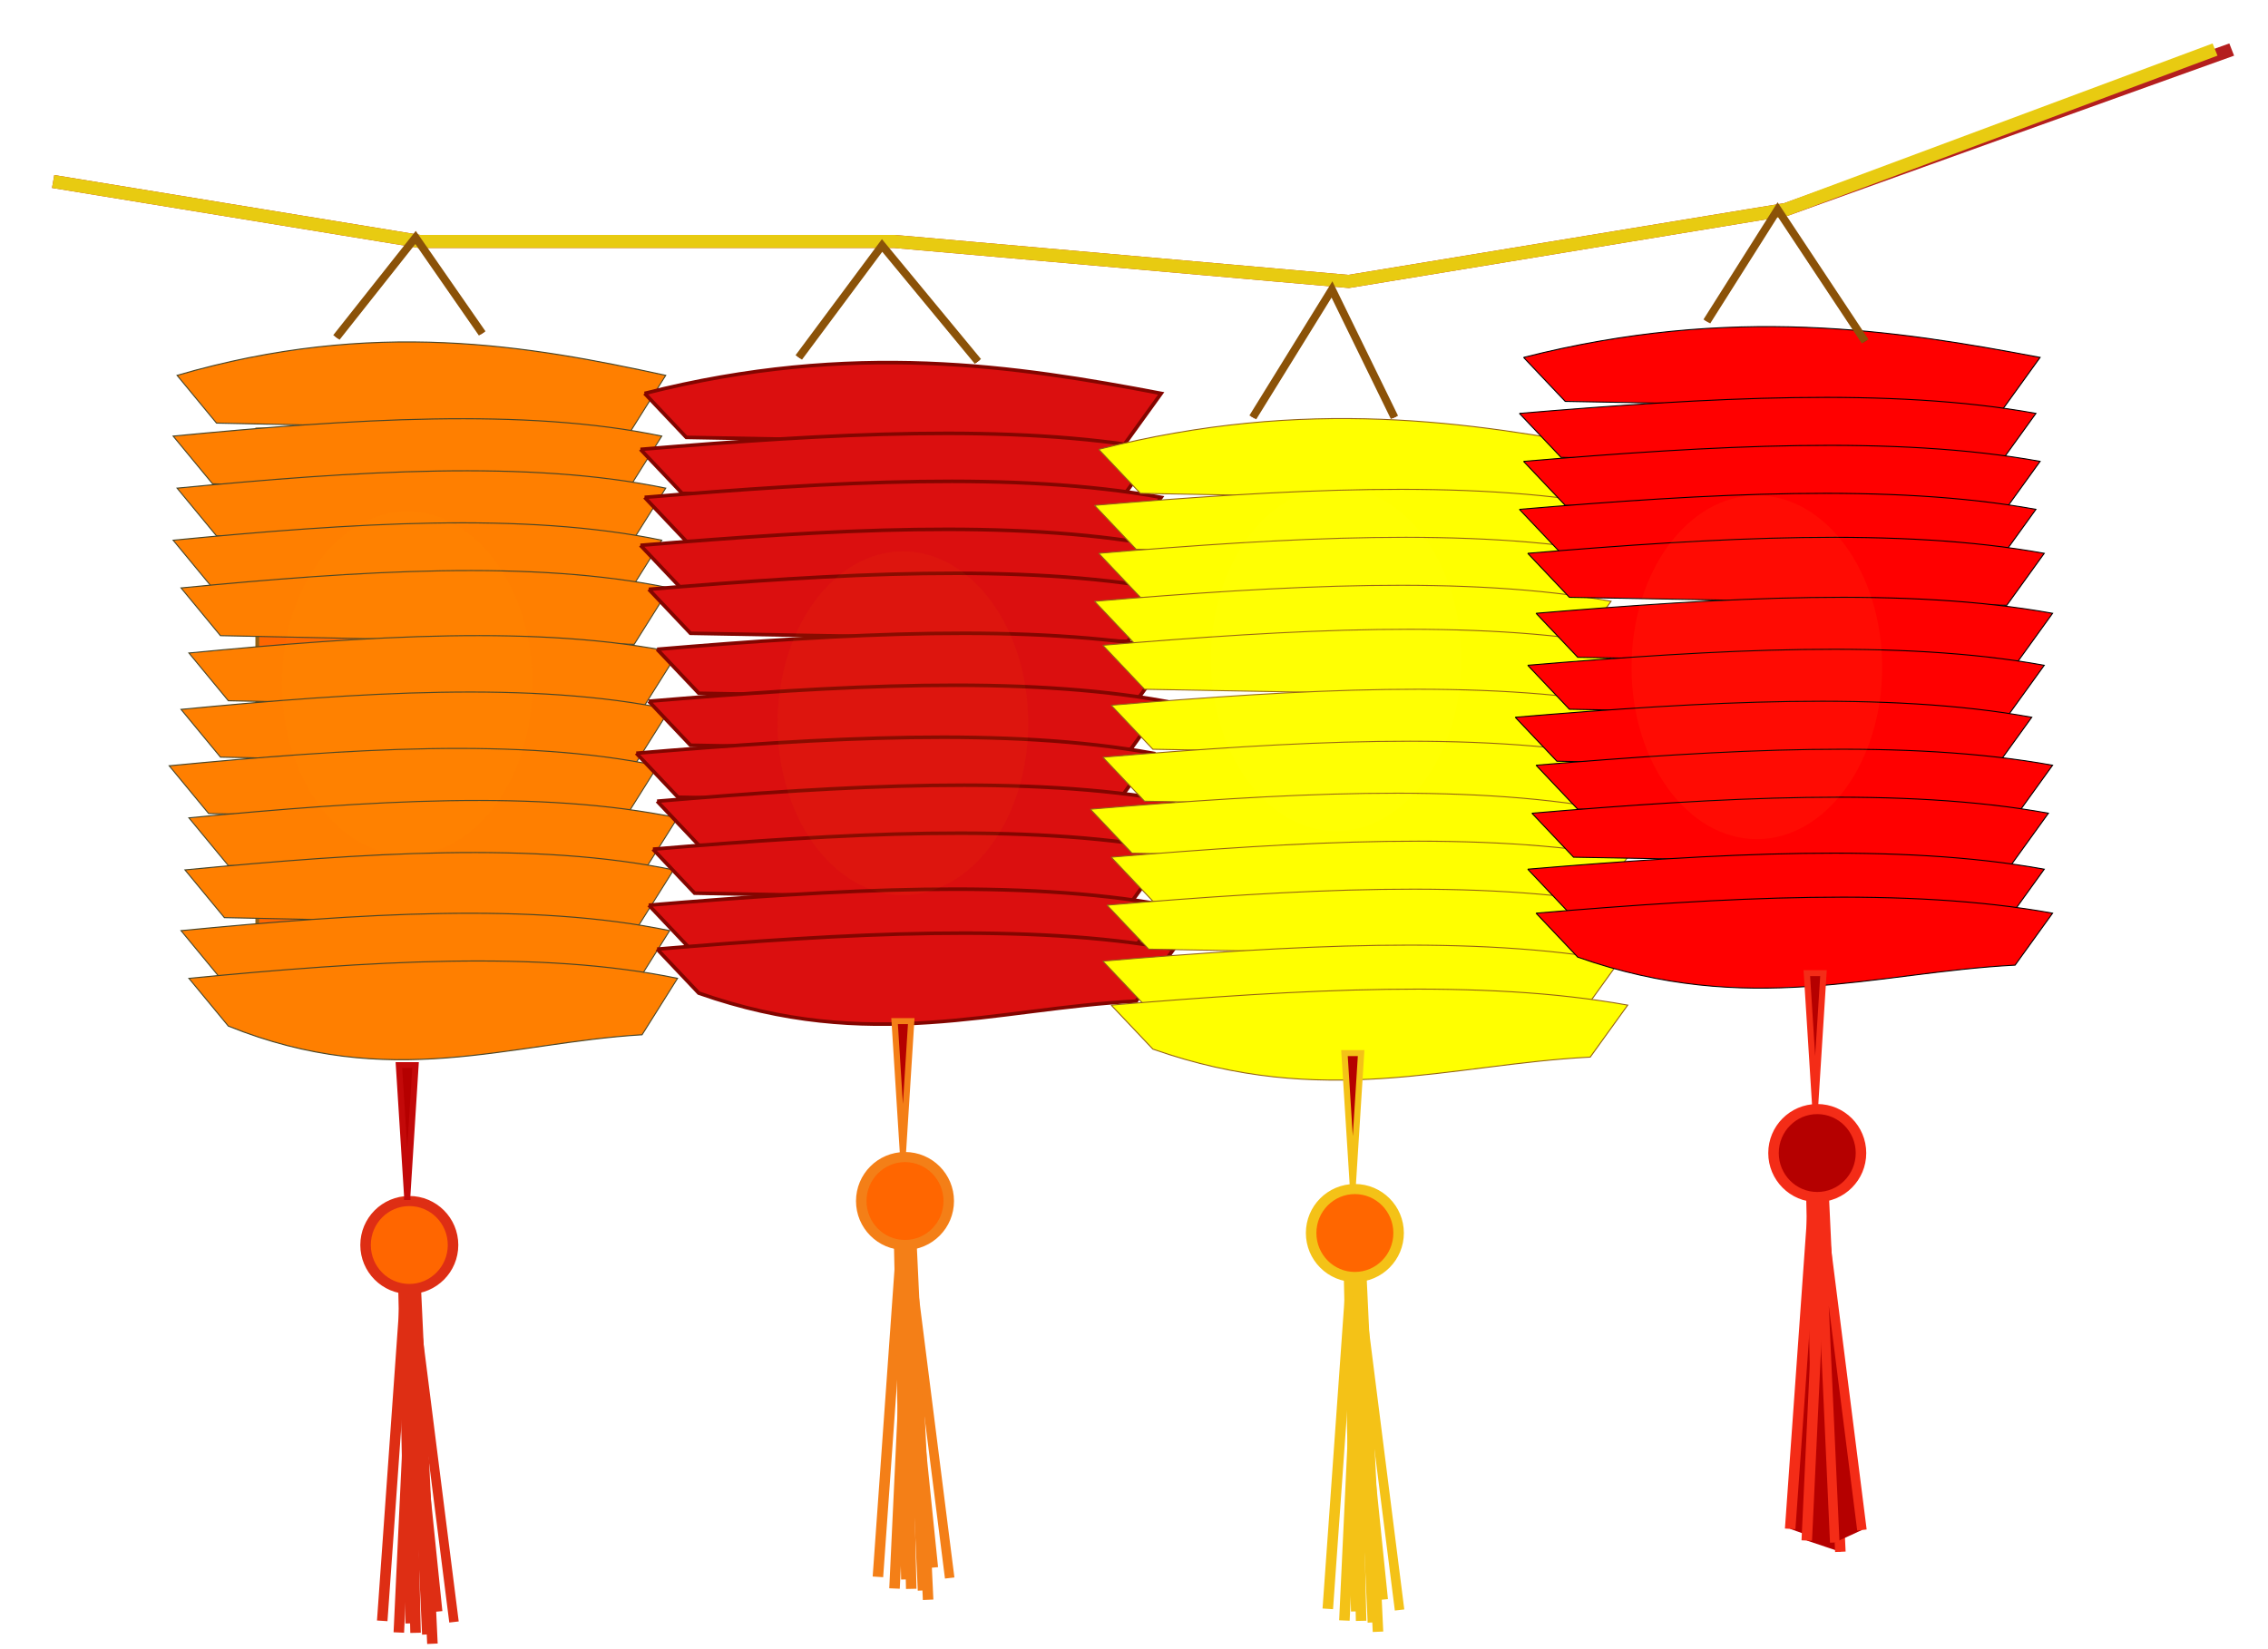
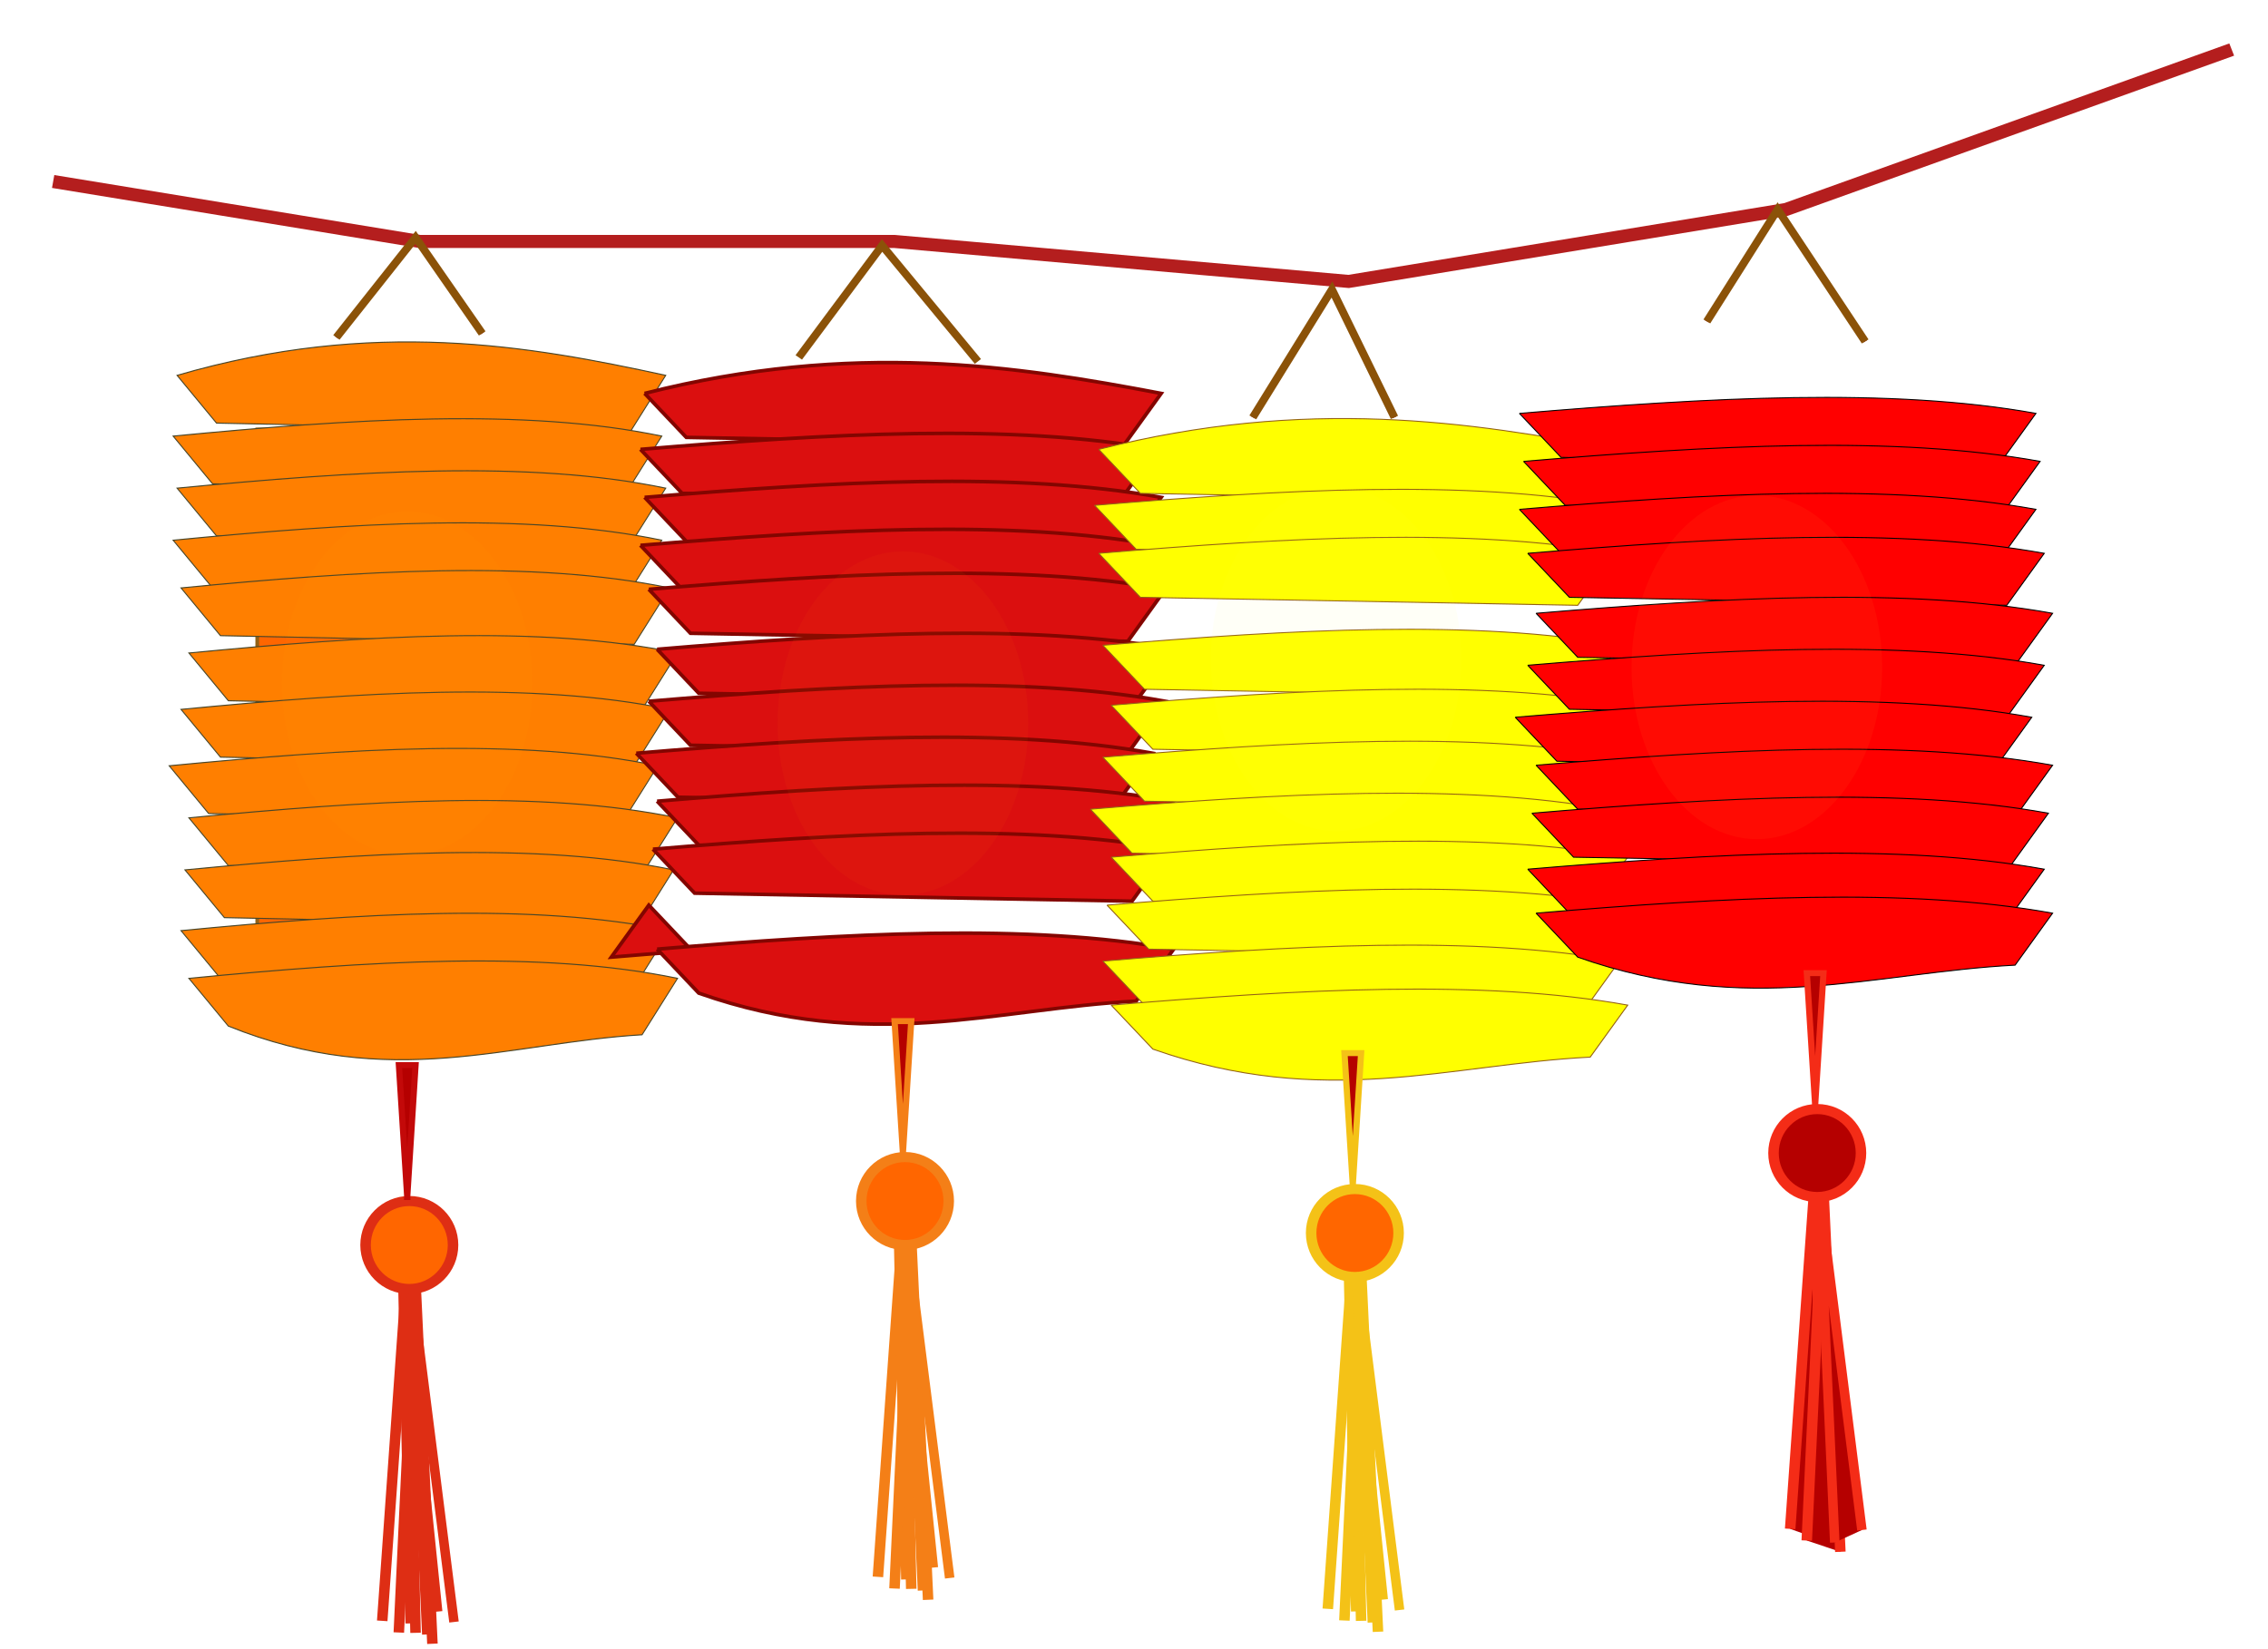
<svg xmlns="http://www.w3.org/2000/svg" xmlns:xlink="http://www.w3.org/1999/xlink" width="550" height="400">
  <title>paper lanterns</title>
  <defs>
    <filter height="1.337" y="-0.169" width="1.535" x="-0.267" id="filter4321" color-interpolation-filters="sRGB">
      <feGaussianBlur id="feGaussianBlur4323" stdDeviation="39.149" />
    </filter>
    <filter height="1.287" y="-0.143" width="1.039" x="-0.02" id="filter3923" color-interpolation-filters="sRGB">
      <feGaussianBlur id="feGaussianBlur3925" stdDeviation="18.589" />
    </filter>
    <filter height="1.289" y="-0.144" width="1.206" x="-0.103" id="filter3935" color-interpolation-filters="sRGB">
      <feGaussianBlur id="feGaussianBlur3937" stdDeviation="6.075" />
    </filter>
    <filter height="1.249" y="-0.124" width="1.168" x="-0.084" id="filter3939" color-interpolation-filters="sRGB">
      <feGaussianBlur id="feGaussianBlur3941" stdDeviation="6.075" />
    </filter>
    <filter height="1.226" y="-0.113" width="1.212" x="-0.106" id="filter3943" color-interpolation-filters="sRGB">
      <feGaussianBlur id="feGaussianBlur3945" stdDeviation="6.075" />
    </filter>
    <filter height="1.219" y="-0.109" width="1.19" x="-0.095" id="filter3947" color-interpolation-filters="sRGB">
      <feGaussianBlur id="feGaussianBlur3949" stdDeviation="6.075" />
    </filter>
    <filter height="1.195" y="-0.098" width="1.401" x="-0.201" id="filter3975" color-interpolation-filters="sRGB">
      <feGaussianBlur id="feGaussianBlur3977" stdDeviation="12.832" />
    </filter>
    <filter height="1.155" y="-0.077" width="1.318" x="-0.159" id="filter3971" color-interpolation-filters="sRGB">
      <feGaussianBlur id="feGaussianBlur3973" stdDeviation="10.159" />
    </filter>
    <filter height="1.309" y="-0.155" width="1.635" x="-0.318" id="filter3967" color-interpolation-filters="sRGB">
      <feGaussianBlur id="feGaussianBlur3969" stdDeviation="20.318" />
    </filter>
    <filter height="1.35" y="-0.175" width="1.719" x="-0.359" id="filter3963" color-interpolation-filters="sRGB">
      <feGaussianBlur id="feGaussianBlur3965" stdDeviation="22.991" />
    </filter>
    <radialGradient gradientUnits="userSpaceOnUse" gradientTransform="matrix(-0.205, -1.82, 1.57, -0.177, -2942.35, -3833.78)" r="177.567" fy="534.479" fx="-1745.544" cy="534.479" cx="-1745.544" id="radialGradient4285" xlink:href="#linearGradient4279" />
    <linearGradient id="linearGradient4279">
      <stop stop-color="#ffff3e" id="stop4281" offset="0" />
      <stop stop-color="#ff6600" id="stop4283" offset="1" />
    </linearGradient>
    <radialGradient gradientUnits="userSpaceOnUse" gradientTransform="matrix(-1.486, -0.603, 0.483, -1.188, -4727.42, 1510.72)" r="261.119" fy="1159.544" fx="-1676.853" cy="1159.544" cx="-1676.853" id="radialGradient4275" xlink:href="#linearGradient4267" />
    <linearGradient id="linearGradient4267">
      <stop stop-color="#ff9900" id="stop4269" offset="0" />
      <stop stop-color="#b50000" id="stop4271" offset="1" />
    </linearGradient>
    <radialGradient r="261.119" fy="1159.544" fx="-1676.853" cy="1159.544" cx="-1676.853" gradientTransform="matrix(-1.486, -0.603, 0.483, -1.188, -4727.42, 1510.72)" gradientUnits="userSpaceOnUse" id="radialGradient4315" xlink:href="#linearGradient4267" />
    <radialGradient gradientUnits="userSpaceOnUse" gradientTransform="matrix(1.445, 1.31727e-06, -9.50153e-07, 1.043, 271.602, -1713.31)" r="47.526" fy="1194.817" fx="-1535.432" cy="1194.817" cx="-1535.432" id="radialGradient3867" xlink:href="#linearGradient3861" />
    <linearGradient id="linearGradient3861">
      <stop stop-color="#b50000" id="stop3863" offset="0" />
      <stop stop-color="#ff6600" id="stop3865" offset="1" />
    </linearGradient>
    <radialGradient r="47.526" fy="1194.817" fx="-1535.432" cy="1194.817" cx="-1535.432" gradientTransform="matrix(1.445, 1.31727e-06, -9.50153e-07, 1.043, 1233.27, -1802.2)" gradientUnits="userSpaceOnUse" id="radialGradient3883" xlink:href="#linearGradient3861" />
    <radialGradient gradientUnits="userSpaceOnUse" gradientTransform="matrix(-2.125, 0.17, -0.083, -1.039, -3075.57, 991.707)" r="47.526" fy="1190.941" fx="-1470.782" cy="1190.941" cx="-1470.782" id="radialGradient3905" xlink:href="#linearGradient3899" />
    <linearGradient id="linearGradient3899">
      <stop stop-color="#ffff3e" id="stop3901" offset="0" />
      <stop stop-color="#ff6600" id="stop3903" offset="1" />
    </linearGradient>
  </defs>
  <g>
    <title>Layer 1</title>
    <g id="layer1">
      <g id="g3979" transform="matrix(0.25, 0, 0, 0.24, 531.098, 539.15)">
        <rect fill="url(#radialGradient4285)" stroke="#936114" stroke-width="3.6" stroke-linecap="round" stroke-miterlimit="4" stroke-dashoffset="0" filter="url(#filter4321)" id="rect4277" width="351.533" height="557.604" x="-1874.843" y="-1812.521" />
        <g fill="url(#radialGradient4275)" stroke="#484528" stroke-miterlimit="4" id="g4223" transform="matrix(0.946, 0, 0, 1.085, -106.382, -130.641)">
          <g fill="url(#radialGradient4315)" stroke="#484528" stroke-miterlimit="4" id="g4171">
            <path fill="#ff7f00" stroke="#484528" stroke-miterlimit="4" d="m-1951.615,-1600.427l40.406,44.447l424.264,8.081l36.365,-52.528c-139.905,-27.702 -299.294,-53.433 -501.036,0z" id="path4173" />
            <path fill="#ff7f00" stroke="#484528" stroke-miterlimit="4" id="path4175" d="m-1955.655,-1543.858l40.406,44.447l424.264,8.081l36.365,-52.528c-140.501,-26.511 -317.998,-16.026 -501.036,0z" />
            <path fill="#ff7f00" stroke="#484528" stroke-miterlimit="4" d="m-1951.615,-1495.371l40.406,44.447l424.264,8.081l36.365,-52.528c-140.501,-26.511 -317.998,-16.025 -501.036,0z" id="path4177" />
            <path fill="#ff7f00" stroke="#484528" stroke-miterlimit="4" id="path4179" d="m-1955.655,-1446.884l40.406,44.447l424.264,8.081l36.365,-52.528c-140.501,-26.511 -317.998,-16.026 -501.036,0z" />
            <path fill="#ff7f00" stroke="#484528" stroke-miterlimit="4" d="m-1947.574,-1402.437l40.406,44.447l424.264,8.081l36.365,-52.528c-140.501,-26.511 -317.998,-16.026 -501.036,0z" id="path4181" />
            <path fill="#ff7f00" stroke="#484528" stroke-miterlimit="4" id="path4183" d="m-1939.493,-1341.828l40.406,44.447l424.264,8.081l36.365,-52.528c-140.501,-26.511 -317.998,-16.026 -501.036,0z" />
            <path fill="#ff7f00" stroke="#484528" stroke-miterlimit="4" d="m-1947.574,-1289.3l40.406,44.447l424.264,8.081l36.365,-52.528c-140.501,-26.511 -317.998,-16.026 -501.036,0z" id="path4185" />
            <path fill="#ff7f00" stroke="#484528" stroke-miterlimit="4" id="path4187" d="m-1959.696,-1236.772l40.406,44.447l424.264,8.081l36.365,-52.528c-140.501,-26.511 -317.998,-16.026 -501.036,0z" />
            <path fill="#ff7f00" stroke="#484528" stroke-miterlimit="4" d="m-1939.493,-1188.285l40.406,44.447l424.264,8.081l36.365,-52.528c-140.501,-26.511 -317.998,-16.026 -501.036,0z" id="path4189" />
            <path fill="#ff7f00" stroke="#484528" stroke-miterlimit="4" id="path4191" d="m-1943.534,-1139.797l40.406,44.447l424.264,8.081l36.365,-52.528c-140.501,-26.511 -317.998,-16.026 -501.036,0z" />
            <path fill="#ff7f00" stroke="#484528" stroke-miterlimit="4" d="m-1947.574,-1083.229l40.406,44.447l424.264,8.081l36.365,-52.528c-140.501,-26.511 -317.998,-16.026 -501.036,0z" id="path4193" />
            <path fill="#ff7f00" stroke="#484528" stroke-miterlimit="4" id="path4195" d="m-1939.493,-1038.782l40.406,44.447c166.401,60.98 287.181,15.51 424.264,8.081l36.365,-52.528c-140.501,-26.511 -317.998,-16.026 -501.036,0z" />
          </g>
        </g>
        <g stroke="#830500" stroke-width="3.6" stroke-miterlimit="4" id="g4238">
          <path fill="#db0f0f" stroke="#830500" stroke-width="3.6" stroke-miterlimit="4" id="path4109" d="m-1499.066,-1848.887l40.406,44.447l424.264,8.081l36.366,-52.528c-139.906,-27.702 -299.294,-53.433 -501.036,0z" />
          <path fill="#db0f0f" stroke="#830500" stroke-width="3.6" stroke-miterlimit="4" d="m-1503.107,-1792.318l40.406,44.447l424.264,8.081l36.366,-52.528c-140.501,-26.511 -317.998,-16.025 -501.036,0z" id="path4111" />
          <path fill="#db0f0f" stroke="#830500" stroke-width="3.6" stroke-miterlimit="4" id="path4113" d="m-1499.066,-1743.831l40.406,44.447l424.264,8.081l36.366,-52.528c-140.501,-26.511 -317.998,-16.025 -501.036,0z" />
          <path fill="#db0f0f" stroke="#830500" stroke-width="3.6" stroke-miterlimit="4" d="m-1503.107,-1695.344l40.406,44.447l424.264,8.081l36.366,-52.528c-140.501,-26.511 -317.998,-16.026 -501.036,0z" id="path4115" />
          <path fill="#db0f0f" stroke="#830500" stroke-width="3.6" stroke-miterlimit="4" id="path4117" d="m-1495.026,-1650.897l40.406,44.447l424.264,8.081l36.366,-52.528c-140.501,-26.511 -317.998,-16.026 -501.036,0z" />
          <path fill="#db0f0f" stroke="#830500" stroke-width="3.6" stroke-miterlimit="4" d="m-1486.945,-1590.288l40.406,44.447l424.264,8.081l36.366,-52.528c-140.501,-26.511 -317.998,-16.026 -501.036,0z" id="path4119" />
          <path fill="#db0f0f" stroke="#830500" stroke-width="3.6" stroke-miterlimit="4" id="path4121" d="m-1495.026,-1537.76l40.406,44.447l424.264,8.081l36.366,-52.528c-140.501,-26.511 -317.998,-16.026 -501.036,0z" />
          <path fill="#db0f0f" stroke="#830500" stroke-width="3.6" stroke-miterlimit="4" d="m-1507.148,-1485.232l40.406,44.447l424.264,8.081l36.366,-52.528c-140.501,-26.511 -317.998,-16.026 -501.036,0z" id="path4123" />
          <path fill="#db0f0f" stroke="#830500" stroke-width="3.6" stroke-miterlimit="4" id="path4125" d="m-1486.944,-1436.745l40.406,44.447l424.264,8.081l36.365,-52.528c-140.501,-26.511 -317.998,-16.026 -501.036,0z" />
          <path fill="#db0f0f" stroke="#830500" stroke-width="3.6" stroke-miterlimit="4" d="m-1490.985,-1388.257l40.406,44.447l424.264,8.081l36.366,-52.528c-140.501,-26.511 -317.998,-16.026 -501.036,0z" id="path4127" />
-           <path fill="#db0f0f" stroke="#830500" stroke-width="3.6" stroke-miterlimit="4" id="path4129" d="m-1495.026,-1331.689l40.406,44.447l424.264,8.081l36.366,-52.528c-140.501,-26.511 -317.998,-16.026 -501.036,0z" />
+           <path fill="#db0f0f" stroke="#830500" stroke-width="3.6" stroke-miterlimit="4" id="path4129" d="m-1495.026,-1331.689l40.406,44.447l424.264,8.081c-140.501,-26.511 -317.998,-16.026 -501.036,0z" />
          <path fill="#db0f0f" stroke="#830500" stroke-width="3.6" stroke-miterlimit="4" d="m-1486.944,-1287.242l40.406,44.447c166.401,60.98 287.181,15.51 424.264,8.081l36.365,-52.528c-140.501,-26.511 -317.998,-16.026 -501.036,0z" id="path4131" />
        </g>
        <g stroke="#936114" id="g4252">
          <g fill="#ff9900" stroke="#936114" id="g4157">
            <path fill="#ffff00" stroke="#936114" stroke-width="1px" id="path4133" d="m-1058.64,-1792.318l40.406,44.447l424.264,8.081l36.365,-52.528c-139.905,-27.702 -299.294,-53.433 -501.036,0z" />
            <path fill="#ffff00" stroke="#936114" stroke-width="1px" d="m-1062.681,-1735.75l40.406,44.447l424.264,8.081l36.365,-52.528c-140.501,-26.511 -317.998,-16.026 -501.036,0z" id="path4135" />
            <path fill="#ffff00" stroke="#936114" stroke-width="1px" id="path4137" d="m-1058.64,-1687.262l40.406,44.447l424.264,8.081l36.365,-52.528c-140.501,-26.511 -317.998,-16.025 -501.036,0z" />
-             <path fill="#ffff00" stroke="#936114" stroke-width="1px" d="m-1062.681,-1638.775l40.406,44.447l424.264,8.081l36.365,-52.528c-140.501,-26.511 -317.998,-16.026 -501.036,0z" id="path4139" />
            <path fill="#ffff00" stroke="#936114" stroke-width="1px" id="path4141" d="m-1054.599,-1594.328l40.406,44.447l424.264,8.081l36.365,-52.528c-140.501,-26.511 -317.998,-16.026 -501.036,0z" />
            <path fill="#ffff00" stroke="#936114" stroke-width="1px" d="m-1046.518,-1533.719l40.406,44.447l424.264,8.081l36.366,-52.528c-140.501,-26.511 -317.998,-16.026 -501.036,0z" id="path4143" />
            <path fill="#ffff00" stroke="#936114" stroke-width="1px" id="path4145" d="m-1054.599,-1481.191l40.406,44.447l424.264,8.081l36.365,-52.528c-140.501,-26.511 -317.998,-16.026 -501.036,0z" />
            <path fill="#ffff00" stroke="#936114" stroke-width="1px" d="m-1066.721,-1428.663l40.406,44.447l424.264,8.081l36.365,-52.528c-140.501,-26.511 -317.998,-16.026 -501.036,0z" id="path4147" />
            <path fill="#ffff00" stroke="#936114" stroke-width="1px" id="path4149" d="m-1046.518,-1380.176l40.406,44.447l424.264,8.081l36.365,-52.528c-140.501,-26.511 -317.998,-16.026 -501.036,0z" />
            <path fill="#ffff00" stroke="#936114" stroke-width="1px" d="m-1050.559,-1331.689l40.406,44.447l424.264,8.081l36.365,-52.528c-140.501,-26.511 -317.998,-16.026 -501.036,0z" id="path4151" />
            <path fill="#ffff00" stroke="#936114" stroke-width="1px" id="path4153" d="m-1054.599,-1275.12l40.406,44.447l424.264,8.081l36.365,-52.528c-140.501,-26.511 -317.998,-16.026 -501.036,0z" />
            <path fill="#ffff00" stroke="#936114" stroke-width="1px" d="m-1046.518,-1230.673l40.406,44.447c166.401,60.98 287.181,15.51 424.264,8.081l36.365,-52.528c-140.501,-26.511 -317.998,-16.026 -501.036,0z" id="path4155" />
          </g>
        </g>
        <g fill="#b50000" id="g4197">
-           <path fill="#ff0000" stroke="#000000" stroke-width="1px" d="m-646.498,-1885.252l40.406,44.447l424.264,8.081l36.365,-52.528c-139.905,-27.702 -299.294,-53.433 -501.036,0z" id="path4199" />
          <path fill="#ff0000" stroke="#000000" stroke-width="1px" id="path4201" d="m-650.539,-1828.683l40.406,44.447l424.264,8.081l36.365,-52.528c-140.501,-26.511 -317.998,-16.026 -501.036,0z" />
          <path fill="#ff0000" stroke="#000000" stroke-width="1px" d="m-646.498,-1780.196l40.406,44.447l424.264,8.081l36.365,-52.528c-140.501,-26.511 -317.998,-16.025 -501.036,0z" id="path4203" />
          <path fill="#ff0000" stroke="#000000" stroke-width="1px" id="path4205" d="m-650.539,-1731.709l40.406,44.447l424.264,8.081l36.365,-52.528c-140.501,-26.511 -317.998,-16.026 -501.036,0z" />
          <path fill="#ff0000" stroke="#000000" stroke-width="1px" d="m-642.457,-1687.262l40.406,44.447l424.264,8.081l36.365,-52.528c-140.501,-26.511 -317.998,-16.026 -501.036,0z" id="path4207" />
          <path fill="#ff0000" stroke="#000000" stroke-width="1px" id="path4209" d="m-634.376,-1626.653l40.406,44.447l424.264,8.081l36.366,-52.528c-140.501,-26.511 -317.998,-16.026 -501.036,0z" />
          <path fill="#ff0000" stroke="#000000" stroke-width="1px" d="m-642.457,-1574.125l40.406,44.447l424.264,8.081l36.365,-52.528c-140.501,-26.511 -317.998,-16.026 -501.036,0z" id="path4211" />
          <path fill="#ff0000" stroke="#000000" stroke-width="1px" id="path4213" d="m-654.579,-1521.597l40.406,44.447l424.264,8.081l36.365,-52.528c-140.501,-26.511 -317.998,-16.026 -501.036,0z" />
          <path fill="#ff0000" stroke="#000000" stroke-width="1px" d="m-634.376,-1473.11l40.406,44.447l424.264,8.081l36.365,-52.528c-140.501,-26.511 -317.998,-16.026 -501.036,0z" id="path4215" />
          <path fill="#ff0000" stroke="#000000" stroke-width="1px" id="path4217" d="m-638.417,-1424.623l40.406,44.447l424.264,8.081l36.365,-52.528c-140.501,-26.511 -317.998,-16.026 -501.036,0z" />
          <path fill="#ff0000" stroke="#000000" stroke-width="1px" d="m-642.457,-1368.054l40.406,44.447l424.264,8.081l36.365,-52.528c-140.501,-26.511 -317.998,-16.026 -501.036,0z" id="path4219" />
          <path fill="#ff0000" stroke="#000000" stroke-width="1px" id="path4221" d="m-634.376,-1323.607l40.406,44.447c166.401,60.98 287.181,15.51 424.264,8.081l36.365,-52.528c-140.501,-26.511 -317.998,-16.026 -501.036,0z" />
        </g>
        <path fill="none" stroke="#b41e1e" stroke-width="13.2" stroke-miterlimit="4" d="m-2072.833,-2063.039l355.574,60.609l460.63,0l440.427,40.406l424.264,-72.731l432.345,-161.624" id="path3073" />
        <path fill="none" stroke="#8b0808" stroke-width="4.2" stroke-miterlimit="4" d="m-1798.072,-1905.455l76.772,-101.015l64.65,96.975" id="path3843" />
-         <path fill="none" stroke="#8b0808" stroke-width="4.2" stroke-miterlimit="4" d="m-1349.564,-1885.252l80.812,-113.137l92.934,117.178" id="path3845" />
        <path fill="none" stroke="#8b0808" stroke-width="4.2" stroke-miterlimit="4" d="m-909.137,-1824.643l76.772,-129.3l60.609,129.3" id="path3847" />
        <path fill="none" stroke="#8b0808" stroke-width="4.2" stroke-miterlimit="4" d="m-468.711,-1921.618l68.69,-113.137l84.853,133.34" id="path3849" />
        <path fill="none" stroke="#de2e14" stroke-width="10.2" stroke-miterlimit="4" d="m-1753.625,-608.419l24.244,-355.574l8.081,367.696" id="path3851" />
        <path fill="none" stroke="#de2e14" stroke-width="9.223" stroke-miterlimit="4" id="path3853" d="m-1726.523,-605.812l-7.364,-358.361l34.011,346.368" />
        <path fill="none" stroke="#de2e14" stroke-width="10.2" stroke-miterlimit="4" id="path3855" d="m-1737.527,-596.636l16.072,-356.037l16.523,367.413" />
        <path fill="none" stroke="#de2e14" stroke-width="9.223" stroke-miterlimit="4" d="m-1710.373,-594.652l-15.591,-358.097l41.956,345.495" id="path3857" />
        <path fill="url(#radialGradient3867)" stroke="#de2e14" stroke-width="10.2" stroke-linecap="round" stroke-miterlimit="4" stroke-dashoffset="0" id="path3859" d="m-1684.934,-988.237c0,24.547 -18.995,44.447 -42.426,44.447c-23.432,0 -42.426,-19.899 -42.426,-44.447c0,-24.547 18.995,-44.447 42.426,-44.447c23.432,0 42.426,19.899 42.426,44.447z" />
        <path fill="#b50000" stroke="#c30909" stroke-width="6" stroke-miterlimit="4" d="m-1729.38,-1036.721l-8.08,-133.34l16.16,0l-8.08,133.34z" id="path3869" />
        <path fill="none" stroke="#f47f17" stroke-width="10.2" stroke-miterlimit="4" id="path3871" d="m-1272.792,-652.866l24.244,-355.574l8.081,367.696" />
        <path fill="none" stroke="#f47f17" stroke-width="9.223" stroke-miterlimit="4" d="m-1245.691,-650.259l-7.364,-358.361l34.011,346.368" id="path3873" />
        <path fill="none" stroke="#f47f17" stroke-width="10.2" stroke-miterlimit="4" d="m-1256.695,-641.083l16.072,-356.037l16.523,367.413" id="path3875" />
        <path fill="none" stroke="#f47f17" stroke-width="9.223" stroke-miterlimit="4" id="path3877" d="m-1229.54,-639.098l-15.591,-358.097l41.956,345.495" />
        <path fill="url(#radialGradient3883)" stroke="#f47f17" stroke-width="10.2" stroke-linecap="round" stroke-miterlimit="4" stroke-dashoffset="0" d="m-1204.101,-1032.684c0,24.547 -18.995,44.447 -42.426,44.447c-23.432,0 -42.426,-19.899 -42.426,-44.447c0,-24.547 18.995,-44.447 42.426,-44.447c23.432,0 42.426,19.899 42.426,44.447z" id="path3879" />
        <path fill="#b50000" stroke="#f47f17" stroke-width="6" stroke-miterlimit="4" id="path3881" d="m-1248.55,-1081.171l-8.08,-133.34l16.16,0l-8.08,133.34z" />
        <path fill="none" stroke="#f4c217" stroke-width="10.2" stroke-miterlimit="4" d="m-836.406,-620.541l24.244,-355.574l8.081,367.696" id="path3885" />
        <path fill="none" stroke="#f4c217" stroke-width="9.223" stroke-miterlimit="4" id="path3887" d="m-809.305,-617.934l-7.364,-358.361l34.011,346.368" />
        <path fill="none" stroke="#f4c217" stroke-width="10.2" stroke-miterlimit="4" id="path3889" d="m-820.309,-608.758l16.072,-356.037l16.523,367.413" />
        <path fill="none" stroke="#f4c217" stroke-width="9.223" stroke-miterlimit="4" d="m-793.154,-606.773l-15.591,-358.097l41.956,345.495" id="path3891" />
        <path fill="url(#radialGradient3905)" stroke="#f4c217" stroke-width="10.2" stroke-linecap="round" stroke-miterlimit="4" stroke-dashoffset="0" id="path3893" d="m-767.716,-1000.359c0,24.547 -18.995,44.447 -42.427,44.447c-23.431,0 -42.426,-19.899 -42.426,-44.447c0,-24.547 18.995,-44.447 42.426,-44.447c23.432,0 42.427,19.899 42.427,44.447z" />
        <path fill="#b50000" stroke="#f4c217" stroke-width="6" stroke-miterlimit="4" d="m-812.163,-1048.841l-8.081,-133.34l16.163,0l-8.082,133.34z" id="path3895" />
        <path fill="#b50000" stroke="#f42c17" stroke-width="10.2" stroke-miterlimit="4" id="path3907" d="m-387.899,-701.353l24.244,-355.574l8.081,367.696" />
-         <path fill="#b50000" stroke="#f42c17" stroke-width="9.223" stroke-miterlimit="4" d="m-360.797,-698.746l-7.363,-358.361l34.011,346.368" id="path3909" />
        <path fill="#b50000" stroke="#f42c17" stroke-width="10.2" stroke-miterlimit="4" d="m-371.801,-689.57l16.072,-356.037l16.522,367.413" id="path3911" />
        <path fill="#b50000" stroke="#f42c17" stroke-width="9.223" stroke-miterlimit="4" id="path3913" d="m-344.647,-687.586l-15.591,-358.097l41.956,345.495" />
        <path fill="#b50000" stroke="#f42c17" stroke-width="10.2" stroke-linecap="round" stroke-miterlimit="4" stroke-dashoffset="0" d="m-319.203,-1081.171c0,24.547 -18.995,44.447 -42.426,44.447c-23.432,0 -42.426,-19.899 -42.426,-44.447c0,-24.547 18.995,-44.447 42.426,-44.447c23.432,0 42.426,19.899 42.426,44.447z" id="path3915" />
        <path fill="#b50000" stroke="#f42c17" stroke-width="6" stroke-miterlimit="4" id="path3917" d="m-363.655,-1129.661l-8.081,-133.34l16.162,0l-8.081,133.34z" />
-         <path fill="none" stroke="#e8cb11" stroke-width="13.2" stroke-miterlimit="4" filter="url(#filter3923)" id="path3921" d="m-2072.833,-2063.039l355.574,60.609l460.63,0l440.427,40.406l424.264,-72.731l416.183,-161.624" />
        <path fill="none" stroke="#8b5208" stroke-width="7.7" stroke-miterlimit="4" filter="url(#filter3935)" id="path3927" d="m-1798.072,-1905.455l76.772,-101.015l64.65,96.975" />
        <path fill="none" stroke="#8b5208" stroke-width="7.7" stroke-miterlimit="4" filter="url(#filter3939)" id="path3929" d="m-1349.564,-1885.252l80.812,-113.137l92.934,117.178" />
        <path fill="none" stroke="#8b5208" stroke-width="7.7" stroke-miterlimit="4" filter="url(#filter3943)" id="path3931" d="m-909.137,-1824.643l76.772,-129.3l60.609,129.3" />
        <path fill="none" stroke="#8b5208" stroke-width="7.7" stroke-miterlimit="4" filter="url(#filter3947)" id="path3933" d="m-468.711,-1921.618l68.69,-113.137l84.853,133.34" />
        <path opacity="0.21" fill="#ff9900" stroke="#8b5208" stroke-width="0" stroke-linecap="round" stroke-miterlimit="4" stroke-dashoffset="0" filter="url(#filter3975)" id="path3951" d="m-1607.818,-1555.944c0,95.932 -54.426,173.701 -121.564,173.701c-67.138,0 -121.564,-77.769 -121.564,-173.701c0,-95.933 54.426,-173.701 121.564,-173.701c67.138,0 121.564,77.769 121.564,173.701z" />
        <path opacity="0.21" fill="#ff9900" stroke="#8b5208" stroke-width="0" stroke-linecap="round" stroke-miterlimit="4" stroke-dashoffset="0" filter="url(#filter3971)" d="m-1126.984,-1515.538c0,95.933 -54.426,173.701 -121.564,173.701c-67.138,0 -121.564,-77.769 -121.564,-173.701c0,-95.933 54.426,-173.701 121.564,-173.701c67.138,0 121.564,77.769 121.564,173.701z" id="path3957" />
        <path opacity="0.21" fill="#ffff3e" stroke="#8b5208" stroke-width="0" stroke-linecap="round" stroke-miterlimit="4" stroke-dashoffset="0" filter="url(#filter3967)" id="path3959" d="m-706.764,-1580.188c0,95.933 -54.426,173.701 -121.564,173.701c-67.138,0 -121.564,-77.769 -121.564,-173.701c0,-95.933 54.426,-173.701 121.564,-173.701c67.138,0 121.564,77.769 121.564,173.701z" />
        <path opacity="0.21" fill="#ffff3e" stroke="#8b5208" stroke-width="0" stroke-linecap="round" stroke-miterlimit="4" stroke-dashoffset="0" filter="url(#filter3963)" d="m-298.664,-1572.107c0,95.933 -54.426,173.701 -121.564,173.701c-67.138,0 -121.564,-77.769 -121.564,-173.701c0,-95.933 54.426,-173.701 121.564,-173.701c67.138,0 121.564,77.769 121.564,173.701z" id="path3961" />
      </g>
    </g>
  </g>
</svg>